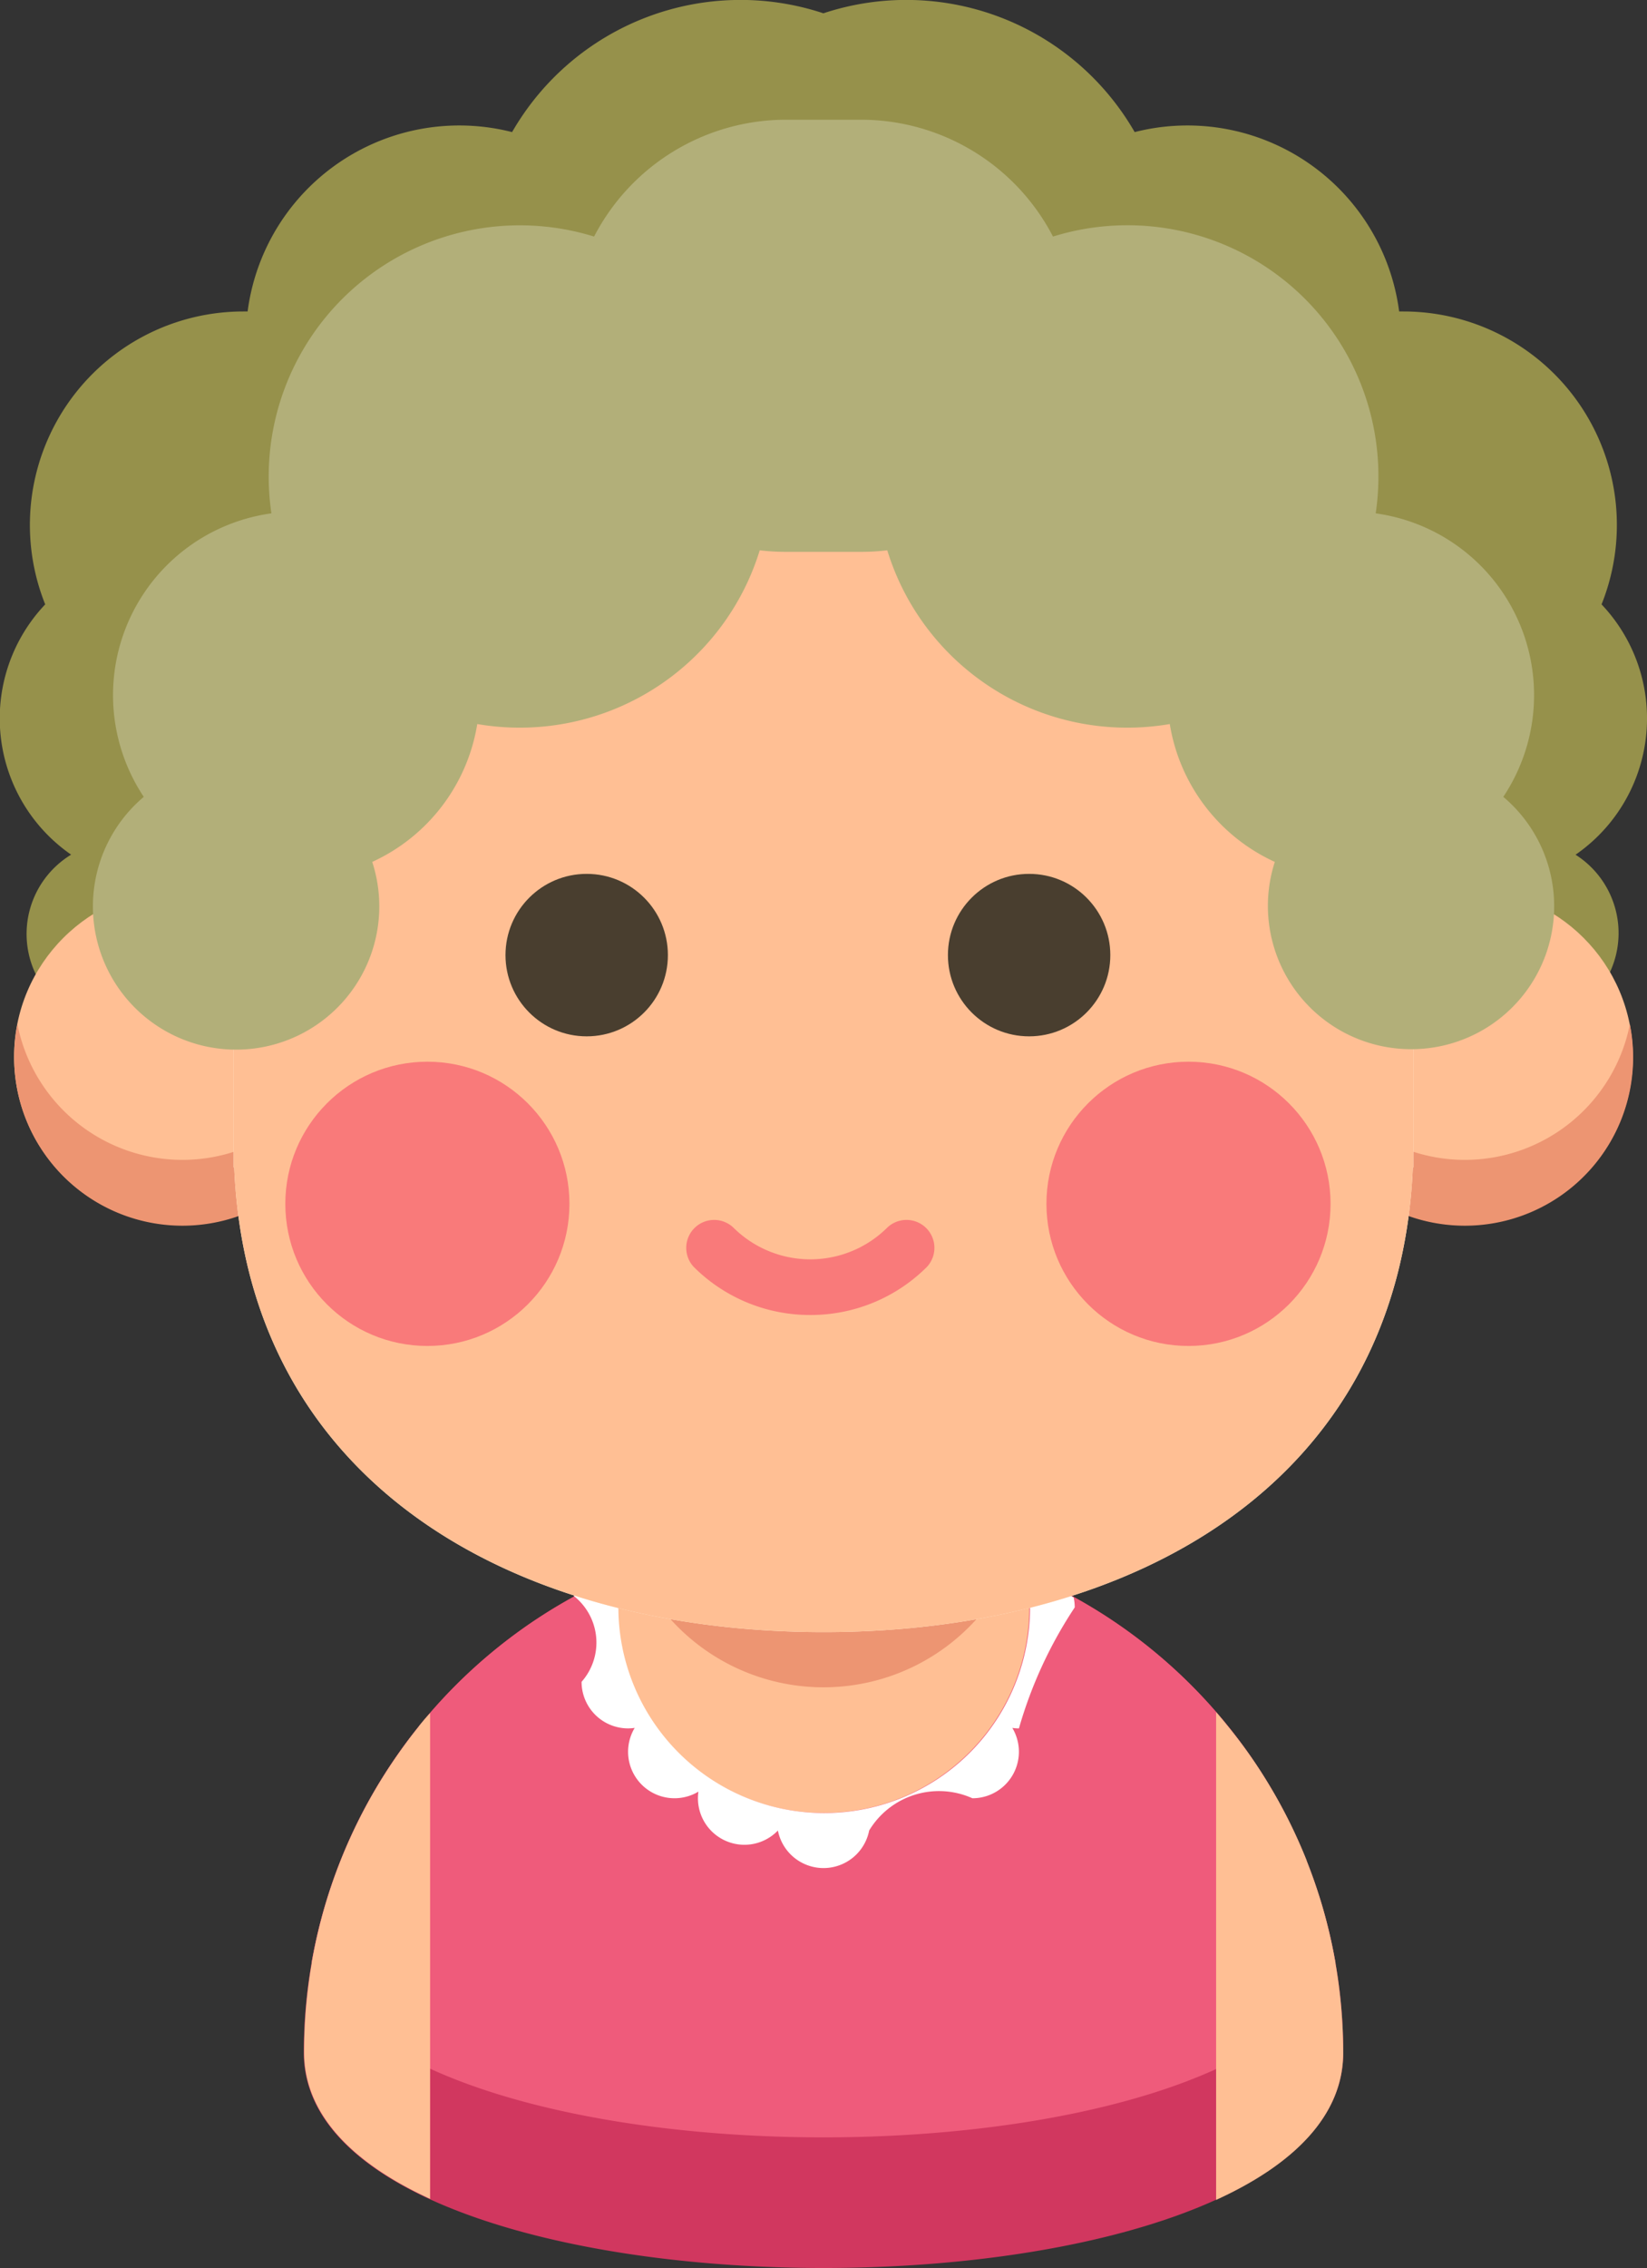
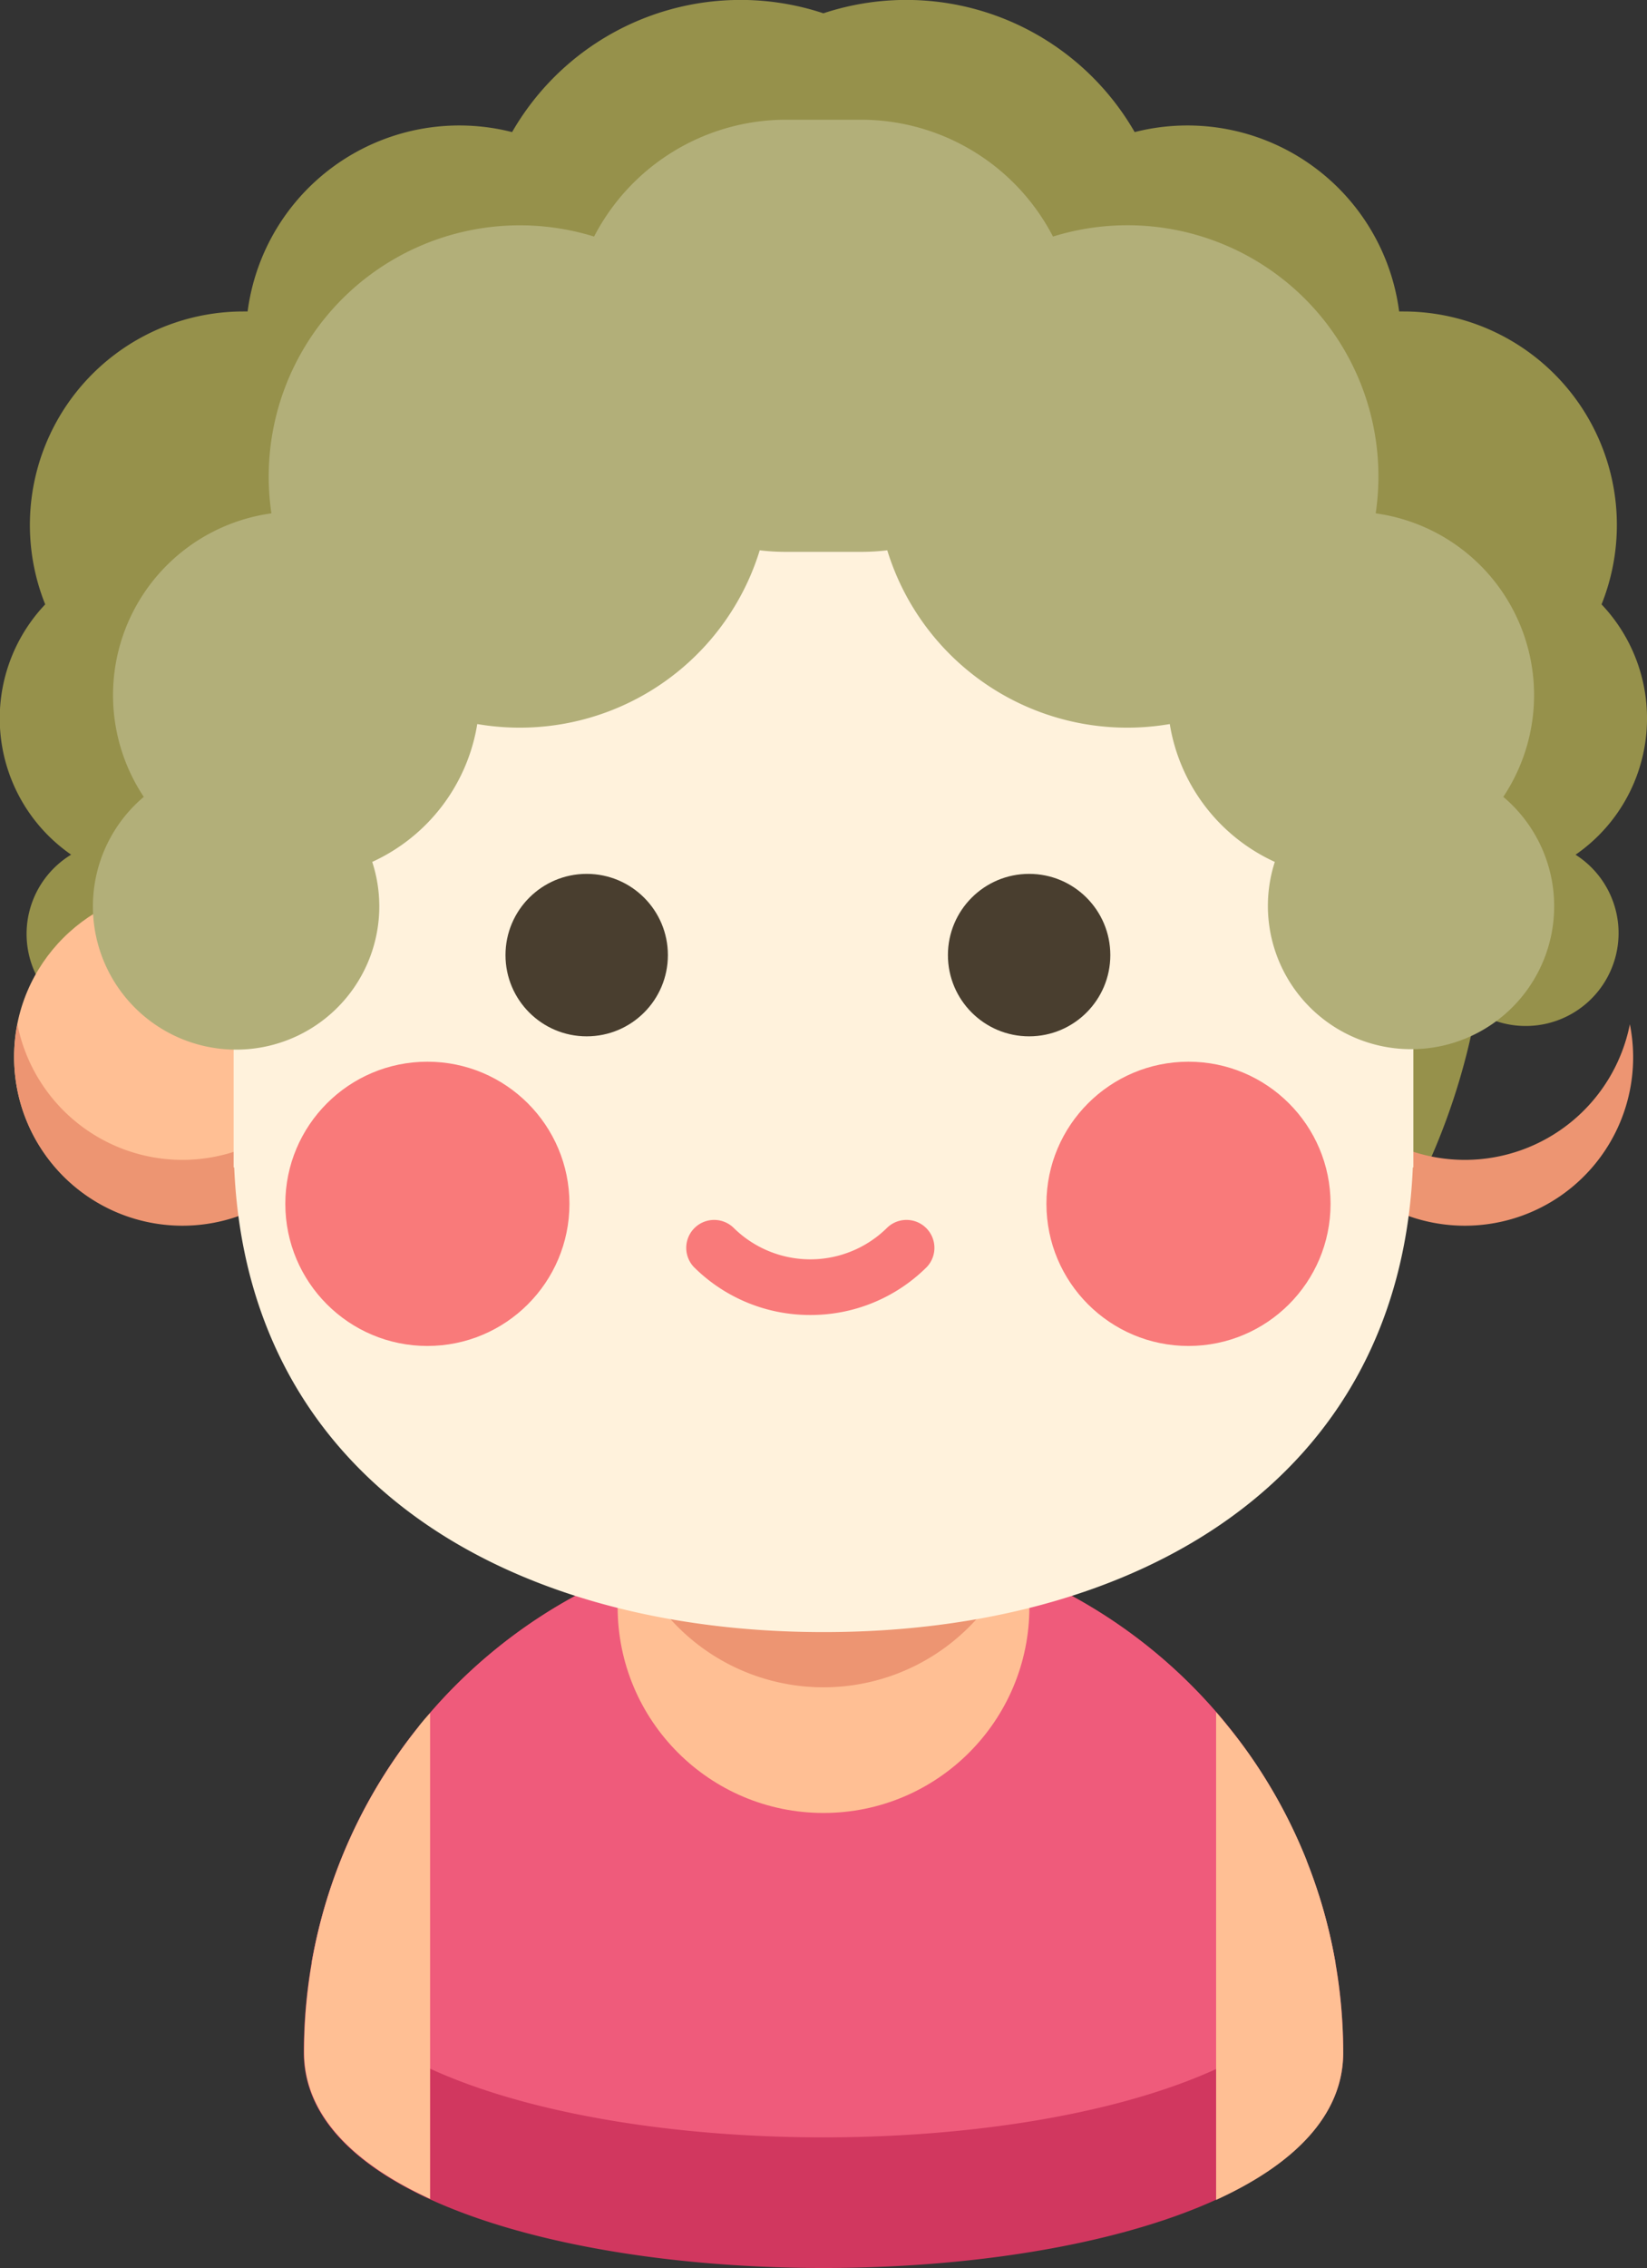
<svg xmlns="http://www.w3.org/2000/svg" width="47.951" height="66" viewBox="0 0 47.951 66">
  <rect x="0" y="0" width="47.951" height="66" fill="#333333" stroke="none" />
  <g id="Group_34" data-name="Group 34" transform="translate(-78.997 -12.373)">
    <path id="Path_56" data-name="Path 56" d="M124.87,37.244a4.821,4.821,0,0,0,.755-7.283,6.213,6.213,0,0,0-5.767-8.524c-.042,0-.084,0-.126,0a6.216,6.216,0,0,0-7.7-5.22,7.673,7.673,0,0,0-9.063-3.457,7.673,7.673,0,0,0-9.063,3.457,6.216,6.216,0,0,0-7.7,5.22c-.042,0-.084,0-.126,0a6.213,6.213,0,0,0-5.767,8.524,4.821,4.821,0,0,0,.755,7.283,2.7,2.7,0,0,0,2.808,4.615,19.373,19.373,0,0,0,38.091-.051,2.7,2.7,0,0,0,2.9-4.563Z" transform="translate(0)" fill="#96914b" />
    <path id="Path_57" data-name="Path 57" d="M174.557,356.783c0,8.356-30.262,8.356-30.262,0a15.131,15.131,0,0,1,30.262,0Z" transform="translate(-56.453 -284.677)" fill="#d1375f" />
    <path id="Path_58" data-name="Path 58" d="M160.855,341.652a15.134,15.134,0,0,0-14.907,12.528c2.6,6.758,27.211,6.758,29.814,0A15.134,15.134,0,0,0,160.855,341.652Z" transform="translate(-57.882 -284.677)" fill="#ef5b7b" />
    <circle id="Ellipse_11" data-name="Ellipse 11" cx="4.897" cy="4.897" r="4.897" transform="translate(98.075 38.231)" fill="#fff2dc" />
    <circle id="Ellipse_12" data-name="Ellipse 12" cx="5.994" cy="5.994" r="5.994" transform="translate(96.979 53.143)" fill="#ffbf94" />
    <path id="Path_59" data-name="Path 59" d="M219.561,313.361a6,6,0,0,0-5.709,4.166,5.995,5.995,0,0,0,11.418,0A6,6,0,0,0,219.561,313.361Z" transform="translate(-116.589 -260.218)" fill="#ed9572" />
    <circle id="Ellipse_13" data-name="Ellipse 13" cx="4.897" cy="4.897" r="4.897" transform="translate(98.075 38.231)" fill="#fff2dc" />
-     <path id="Path_60" data-name="Path 60" d="M210.644,357.823a2.374,2.374,0,0,1,3.006-.94,1.353,1.353,0,0,0,1.163-2.047,1.378,1.378,0,0,0,.192.015,12.665,12.665,0,0,1,1.625-3.522,1.35,1.35,0,0,0-.032-.29q-.652-.361-1.343-.659a5.993,5.993,0,1,1-11.829-.051,15,15,0,0,0-1.382.666,1.726,1.726,0,0,1,.228,2.5,1.355,1.355,0,0,0,1.355,1.355,1.381,1.381,0,0,0,.192-.015,1.352,1.352,0,0,0,1.855,1.855,1.353,1.353,0,0,0,2.314,1.132,1.354,1.354,0,0,0,2.657,0Z" transform="translate(-106.343 -292.18)" fill="#fff" />
    <circle id="Ellipse_14" data-name="Ellipse 14" cx="4.897" cy="4.897" r="4.897" transform="translate(79.407 38.231)" fill="#ffbf94" />
    <path id="Path_61" data-name="Path 61" d="M86.925,236.363a4.9,4.9,0,0,1-4.8-3.947,4.9,4.9,0,1,0,9.609,0A4.9,4.9,0,0,1,86.925,236.363Z" transform="translate(-2.621 -190.237)" fill="#ed9572" />
-     <circle id="Ellipse_15" data-name="Ellipse 15" cx="4.897" cy="4.897" r="4.897" transform="translate(116.743 38.232)" fill="#ffbf94" />
    <path id="Path_62" data-name="Path 62" d="M362.558,236.363a4.9,4.9,0,0,1-4.8-3.947,4.9,4.9,0,1,0,9.609,0A4.9,4.9,0,0,1,362.558,236.363Z" transform="translate(-240.918 -190.237)" fill="#ed9572" />
    <path id="Path_63" data-name="Path 63" d="M163.547,80.5A16.888,16.888,0,0,0,146.394,64.05h-.008A16.887,16.887,0,0,0,129.234,80.5h-.017V91.022h.017c.383,9.145,8.06,13.52,17.153,13.523h.008c9.093,0,16.77-4.378,17.153-13.523h.016V80.5Z" transform="translate(-43.418 -44.677)" fill="#fff2dc" />
-     <path id="Path_64" data-name="Path 64" d="M163.547,80.5A16.888,16.888,0,0,0,146.394,64.05h-.008A16.887,16.887,0,0,0,129.234,80.5h-.017V91.022h.017c.383,9.145,8.06,13.52,17.153,13.523h.008c9.093,0,16.77-4.378,17.153-13.523h.016V80.5Z" transform="translate(-43.418 -44.677)" fill="#ffbf94" />
    <path id="Path_65" data-name="Path 65" d="M137.341,65.162a4.17,4.17,0,0,1-3.965-5.45,5.352,5.352,0,0,1-3.058-4.012,7.309,7.309,0,0,1-8.225-5.056,6.354,6.354,0,0,1-.76.045H119.14a6.35,6.35,0,0,1-.76-.045,7.309,7.309,0,0,1-8.224,5.056,5.353,5.353,0,0,1-3.058,4.012,4.169,4.169,0,1,1-6.651-1.893,5.34,5.34,0,0,1,3.716-8.25,7.311,7.311,0,0,1,9.394-8.055,6.3,6.3,0,0,1,5.584-3.4h2.193a6.3,6.3,0,0,1,5.584,3.4,7.307,7.307,0,0,1,9.395,8.055,5.339,5.339,0,0,1,3.715,8.25,4.16,4.16,0,0,1-2.686,7.343Z" transform="translate(-17.264 -22.257)" fill="#b2af79" />
    <path id="Path_66" data-name="Path 66" d="M147.645,380.78l0,.005q-.314.39-.6.8h0a15.1,15.1,0,0,0-1.68,3.109h0q-.187.471-.343.957l-.005.016q-.153.479-.275.972l-.006.025q-.12.49-.208.992l0,.013h0a15.21,15.21,0,0,0-.224,2.6c0,1.817,1.431,3.238,3.669,4.265V380.4h0C147.856,380.522,147.75,380.65,147.645,380.78Z" transform="translate(-56.454 -318.173)" fill="#ffbf94" />
    <path id="Path_67" data-name="Path 67" d="M343.857,387.513h0l0-.013q-.088-.506-.209-1l-.006-.024q-.122-.5-.276-.977l-.006-.018q-.156-.485-.343-.956l0-.009a15.029,15.029,0,0,0-1.136-2.271l-.006-.01q-.26-.426-.548-.833l-.012-.017q-.285-.4-.6-.785l-.019-.023c-.1-.127-.208-.253-.315-.376h0v14.194c2.257-1.028,3.7-2.454,3.7-4.28A15.206,15.206,0,0,0,343.857,387.513Z" transform="translate(-225.978 -318.004)" fill="#ffbf94" />
    <circle id="Ellipse_16" data-name="Ellipse 16" cx="4.136" cy="4.136" r="4.136" transform="translate(87.304 43.269)" fill="#f97a7a" />
    <circle id="Ellipse_17" data-name="Ellipse 17" cx="4.136" cy="4.136" r="4.136" transform="translate(109.463 43.269)" fill="#f97a7a" />
    <circle id="Ellipse_18" data-name="Ellipse 18" cx="2.364" cy="2.364" r="2.364" transform="translate(93.714 37.803)" fill="#493e2f" />
    <circle id="Ellipse_19" data-name="Ellipse 19" cx="2.364" cy="2.364" r="2.364" transform="translate(106.595 37.803)" fill="#493e2f" />
    <path id="Path_68" data-name="Path 68" d="M230.016,277.064a4.787,4.787,0,0,1-3.4-1.4.813.813,0,0,1,1.149-1.149,3.179,3.179,0,0,0,4.492,0,.813.813,0,0,1,1.149,1.149A4.787,4.787,0,0,1,230.016,277.064Z" transform="translate(-127.422 -226.424)" fill="#f97a7a" />
  </g>
</svg>